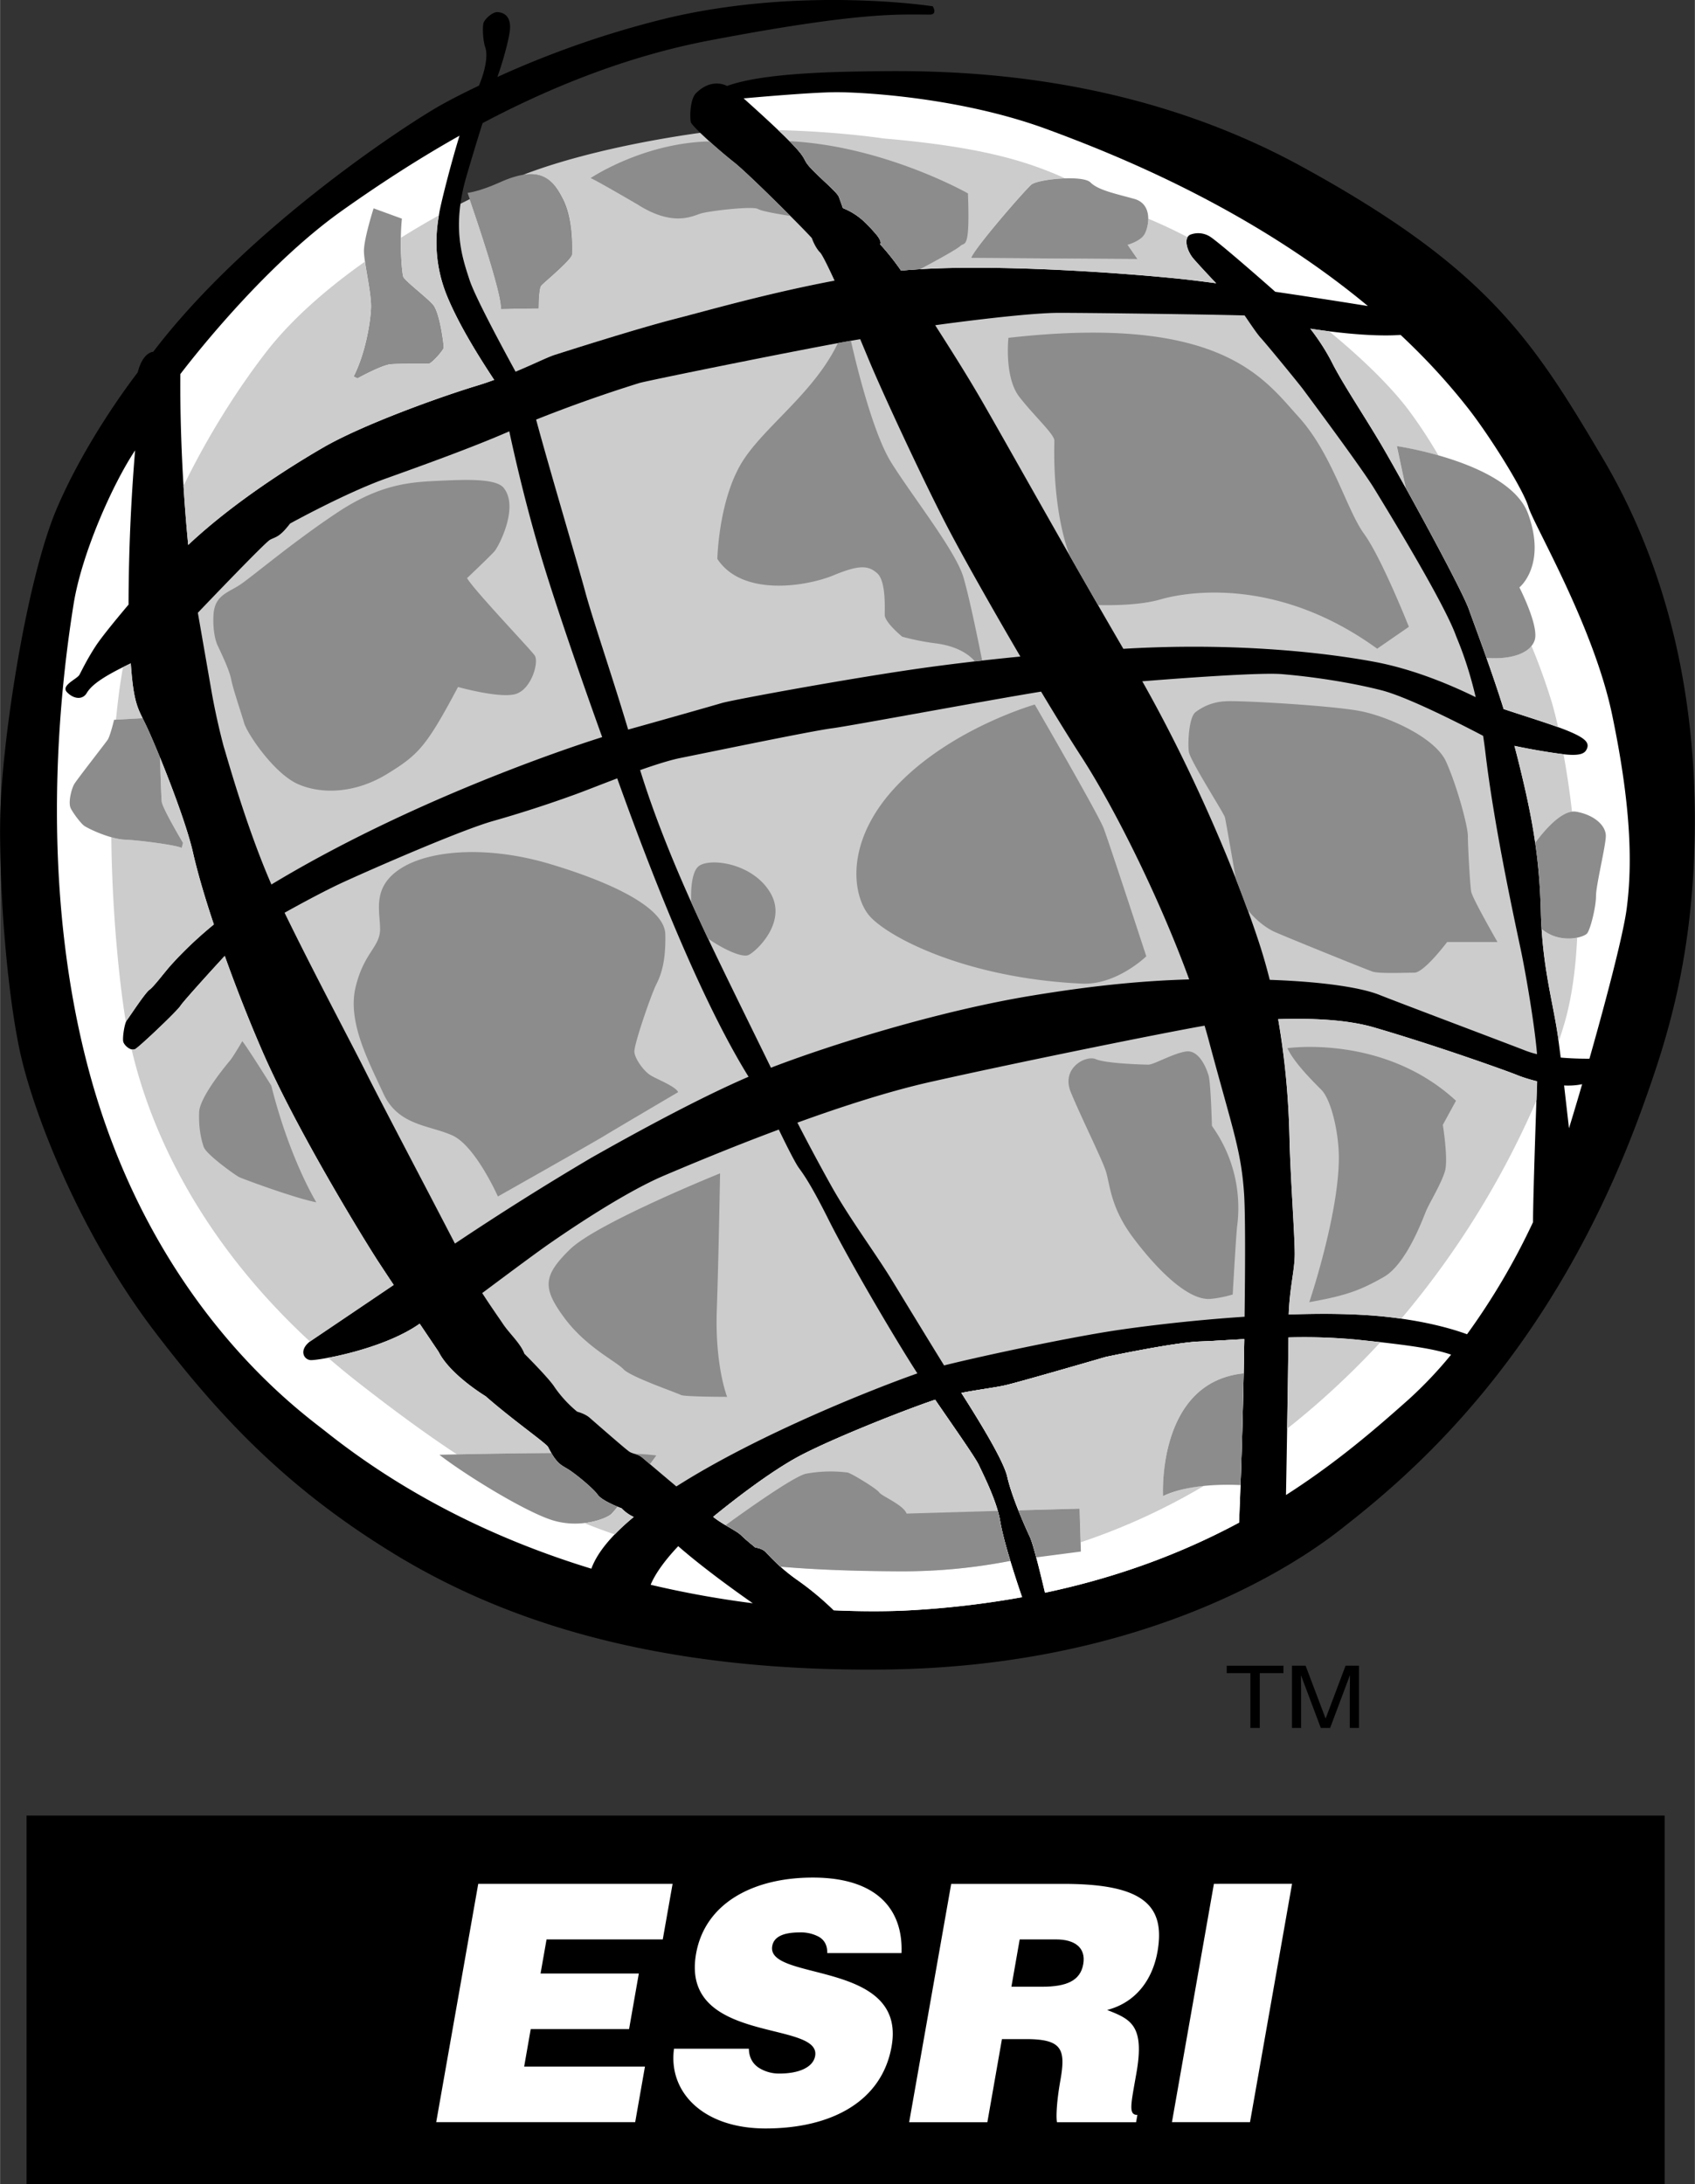
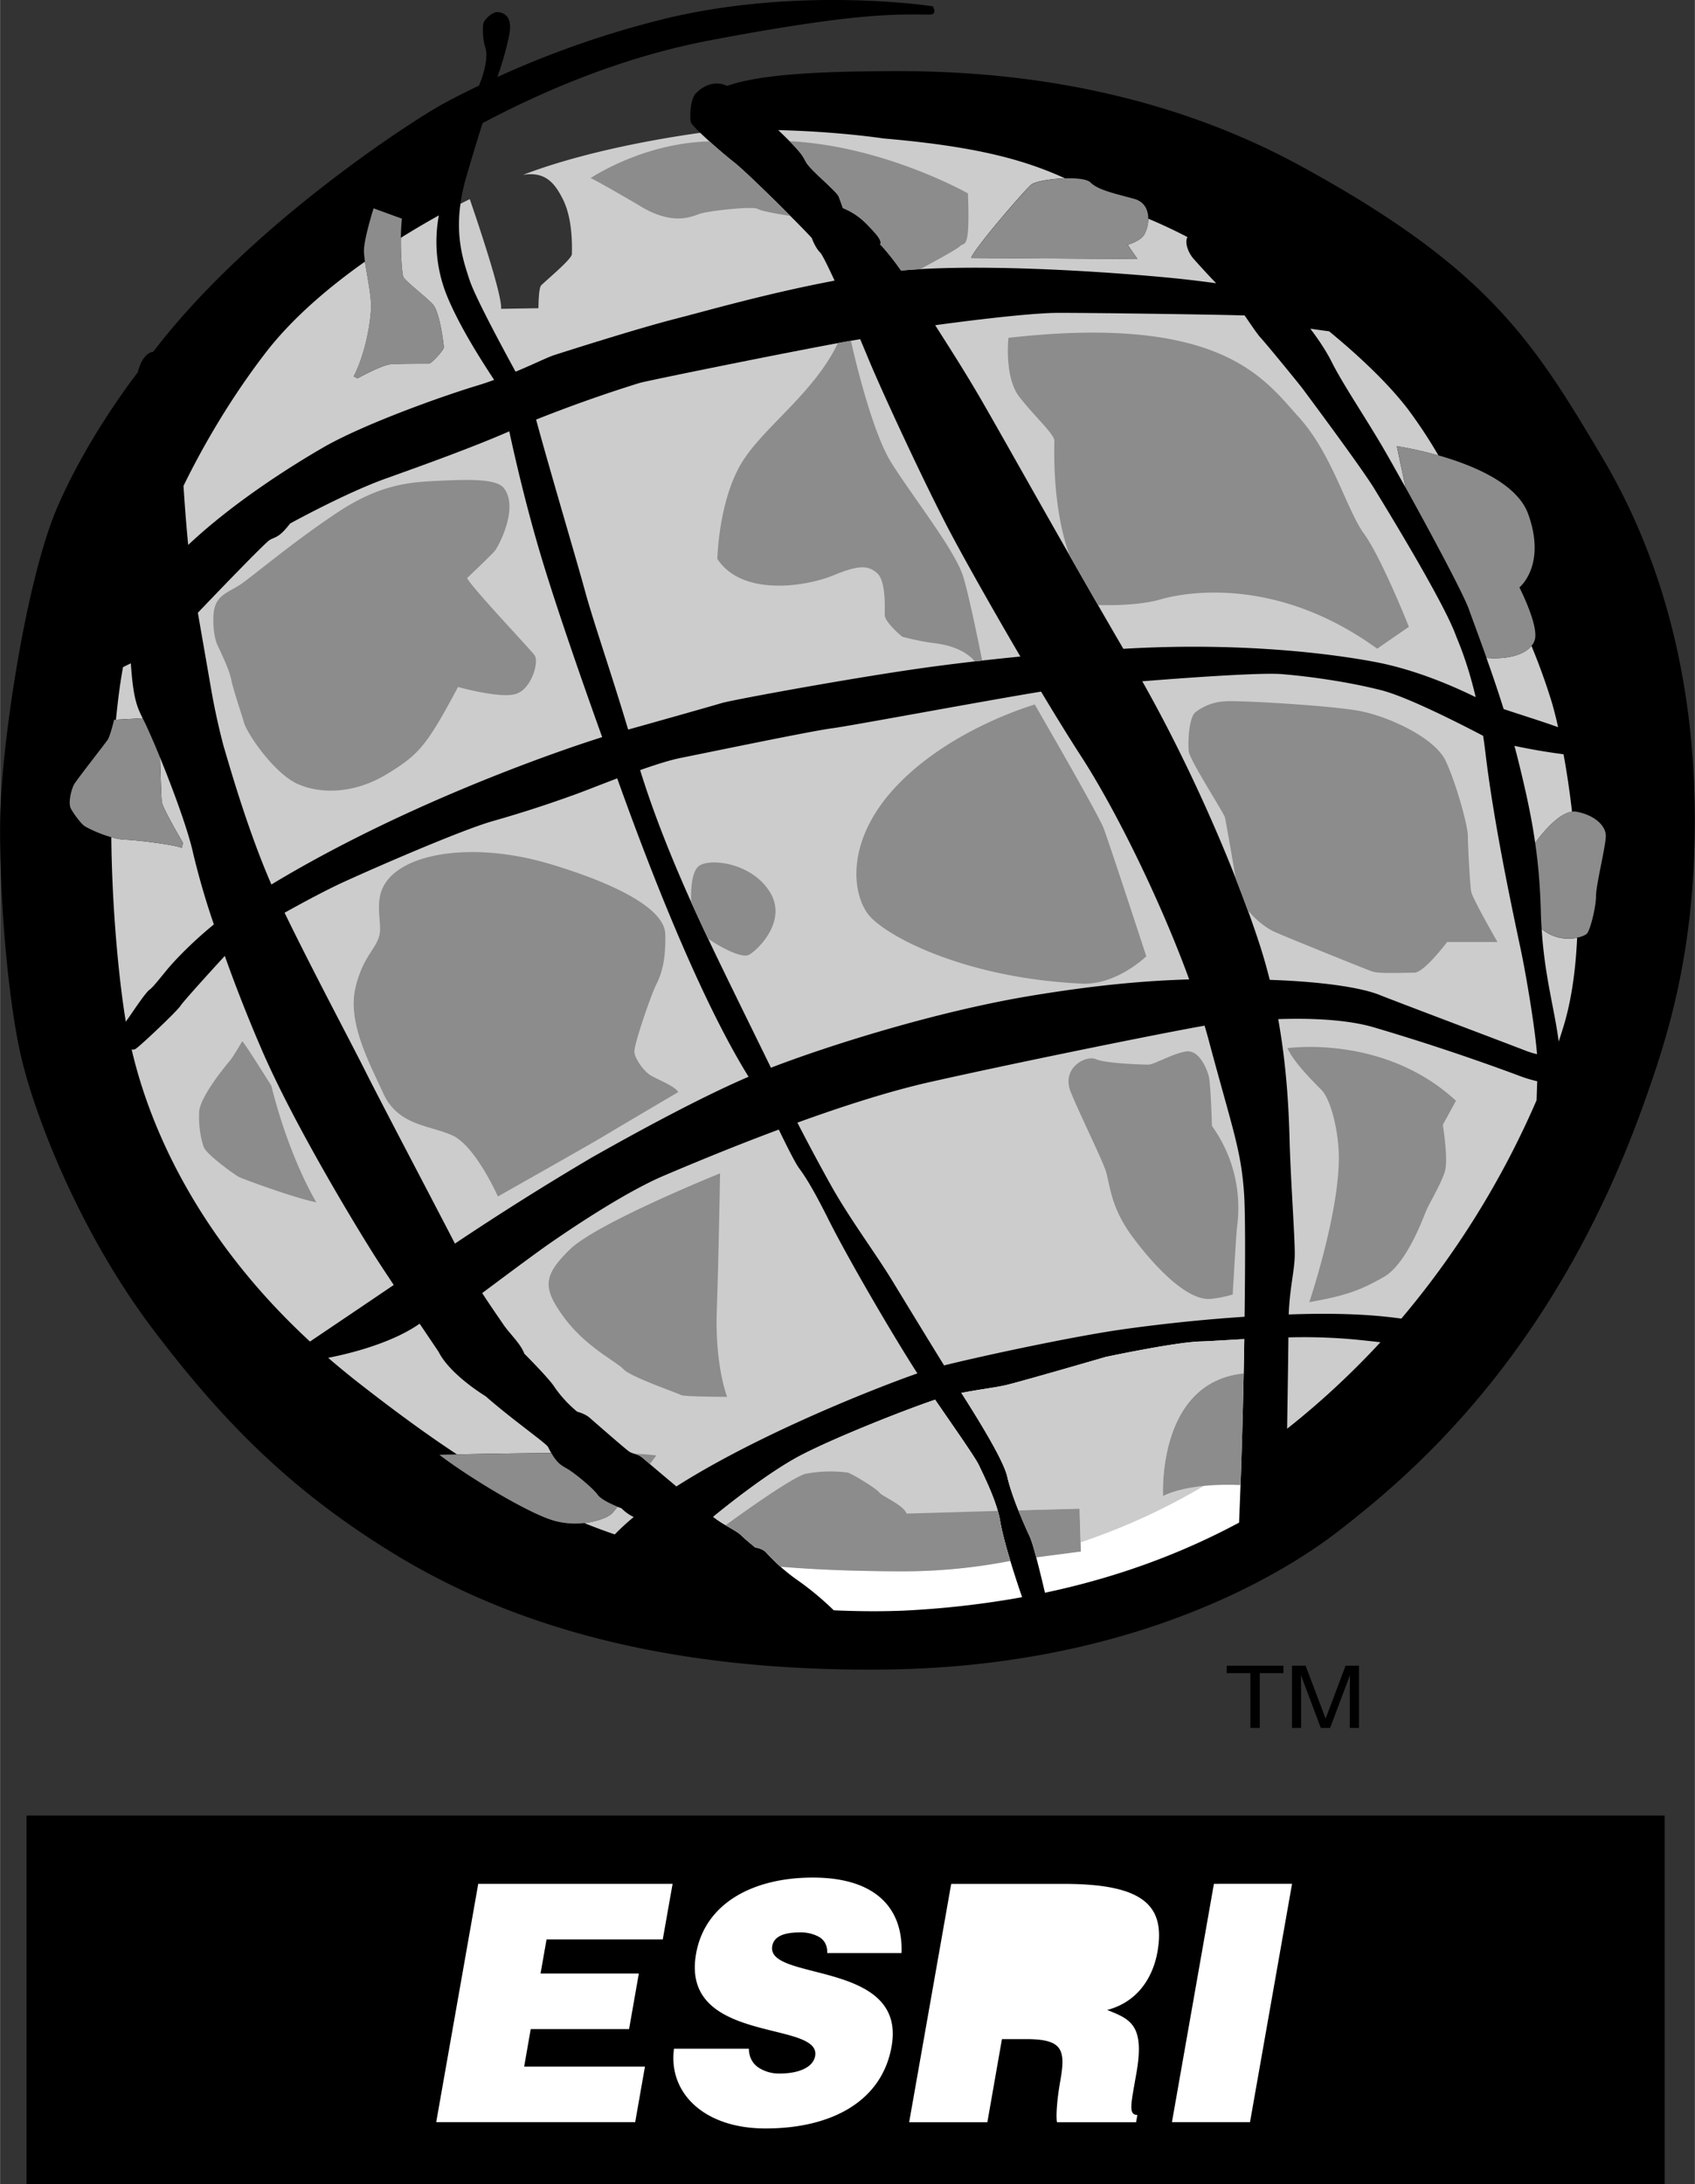
<svg xmlns="http://www.w3.org/2000/svg" width="1941" height="2500" viewBox="0 0 27.417 35.317">
  <rect x="0" y="0" width="27.417" height="35.317" fill="#333333" stroke="none" />
  <path d="M25.927 7.412c-1.138-1.924-1.874-3.078-4.867-4.717-2.994-1.64-6.038-1.556-7.159-1.539-1.12.017-1.772.101-2.141.234 0 0-.242-.143-.502.117-.101.1-.101.401-.084.468s.469.469.703.652c.234.185 1.12 1.07 1.254 1.222 0 0 .051.15.134.233.033.033.123.214.234.455-1.081.204-2.046.481-2.566.615-.641.164-1.766.523-1.961.586-.12.039-.339.15-.633.272-.186-.341-.653-1.202-.745-1.485-.114-.354-.291-.843-.052-1.666.092-.316.182-.611.263-.868 1.077-.57 2.32-1.079 3.671-1.337 2.458-.468 3.061-.418 3.562-.418.134 0 .05-.134.05-.134s-2.079-.325-4.265.184a15.44 15.44 0 0 0-2.778.959l.039-.115c.073-.219.166-.563.166-.688S8.206.21 8.051.196c-.083-.008-.215.114-.232.18s-.009.281.03.391c.034.093.026.312-.103.618-.264.126-.47.233-.602.307-.485.267-3.111 1.956-4.667 3.997 0 0-.167 0-.251.334 0 0-.803 1.021-1.305 2.191s-.903 3.83-.92 5.034.117 2.811.318 3.747c.2.937.937 2.91 2.19 4.549 1.027 1.343 2.091 2.492 3.831 3.562 1.739 1.071 4.215 1.94 8.012 1.891 3.796-.05 6.255-1.422 7.325-2.258 1.07-.837 3.425-2.75 4.901-6.858.385-1.07.803-2.358.836-4.382s-.35-4.164-1.487-6.087z" />
-   <path d="M13.065 2.662c-.117-.151.066-.084-1.037-1.071 0 0 1.087-.1 1.505-.1.419 0 2.008.083 3.412.602 1.077.397 3.273 1.268 5.182 2.856-.321-.052-.907-.144-1.499-.231-.351-.311-.972-.849-1.069-.9a.357.357 0 0 0-.305-.023c-.108.048-.062.25.047.383.055.066.216.239.371.403-.21-.028-.397-.052-.543-.067-.812-.087-3.126-.269-4.554-.138a4.06 4.06 0 0 0-.339-.426s.05-.033-.084-.184-.268-.301-.519-.401c0 0-.033-.101-.066-.185-.034-.083-.385-.368-.502-.518zM25.38 18.245l-.079-.692c.101.005.2-.001.292-.021a47.66 47.66 0 0 1-.213.713zM24.798 19.764a11.062 11.062 0 0 1-1.067 1.812c-.256-.094-.876-.282-1.834-.32-.334-.014-.69-.012-1.052.001.018-.457.098-.713.098-.981 0-.302-.067-1.205-.084-1.84a12.901 12.901 0 0 0-.184-1.955c.509-.017 1.092.003 1.534.129.875.25 2.208.719 2.322.771.044.02.17.065.332.105-.018.565-.062 1.79-.065 2.278zM16.657 24.849c-.083-.177-.291-.646-.364-.969-.062-.275-.493-.964-.742-1.355.272-.054.546-.086.711-.124.229-.052 1.625-.458 1.625-.458s1.125-.239 1.531-.25c.147-.004.402-.021.709-.038a112.594 112.594 0 0 1-.084 2.967c-.859.461-1.89.87-3.14 1.134-.062-.263-.185-.777-.246-.907zM10.97 25.003c.403.352.929.729 1.206.923a15.873 15.873 0 0 1-1.652-.299c.048-.117.166-.328.446-.624zM5.521 3.414c.537-.381 1.182-.81 1.911-1.22-.157.513-.307 1.12-.327 1.248-.031.196-.133.719.125 1.344.194.472.519.988.763 1.357a4.787 4.787 0 0 1-.286.096c-.617.188-1.852.633-2.484 1-.53.307-1.456.892-2.18 1.573-.127-1.298-.131-2.381-.127-2.763.284-.371 1.407-1.782 2.605-2.635zM5.27 23.151c-.4-.319-2.826-2.024-3.847-5.888-.676-2.562-.583-5.311-.234-7.493.131-.817.629-1.937.995-2.487a30.952 30.952 0 0 0-.106 2.494c-.129.153-.414.493-.528.665-.148.227-.227.398-.266.469s-.305.172-.203.281.25.133.32.016c.067-.111.213-.245.713-.48.045.649.116.729.24.985.157.323.646 1.521.771 2.094.056.254.172.659.333 1.142-.383.313-.618.575-.687.65-.104.114-.281.354-.354.406-.073.052-.323.438-.364.489-.042.052-.073.281-.062.344.009.062.125.167.197.125.073-.042.678-.614.729-.698.038-.061.445-.513.717-.807.174.485.381 1.017.606 1.536.552 1.271 1.635 3.031 1.864 3.386.06.092.154.235.263.398l-1.325.894c-.219.146-.136.312-.021.322.104.01 1.166-.165 1.767-.589l.306.454c.188.375.761.719.761.719.438.385.979.76 1.011.822.142.283.219.292.333.365.114.072.396.302.469.406.073.104.386.219.386.219a.633.633 0 0 0 .197.14c-.338.279-.586.562-.686.837-1.398-.427-2.909-1.114-4.295-2.216zM13.486 26.04a4.747 4.747 0 0 0-.61-.504 3.034 3.034 0 0 1-.479-.427c-.062-.073-.178-.084-.178-.084s-.156-.125-.229-.197c-.073-.073-.261-.156-.417-.271l-.037-.028c.186-.152.895-.725 1.433-1.003.57-.294 1.695-.736 2.157-.891.318.464.646.928.708 1.058.072.156.291.583.344.906.043.27.211.81.355 1.229a14.85 14.85 0 0 1-1.931.218c-.112.004-.516.021-1.116-.006zM22.783 22.633c-.518.461-1.157 1.016-1.981 1.543.013-.711.035-1.972.04-2.549a9.204 9.204 0 0 1 1.087.034c.806.084 1.257.144 1.544.245a6.68 6.68 0 0 1-.69.727zM26.312 14.704c-.057.422-.333 1.473-.601 2.416a4.96 4.96 0 0 1-.465-.018l-.04-.309c-.078-.57-.258-1.141-.281-2.039s-.133-1.523-.375-2.492c-.017-.066-.034-.134-.053-.201.313.067.698.128.847.141.24.021.293-.031.318-.078.061-.112-.013-.191-.339-.321-.232-.092-.699-.236-1-.337-.223-.707-.472-1.354-.562-1.61-.125-.352-1.156-2.227-1.445-2.711s-.609-.961-.773-1.289a3.543 3.543 0 0 0-.348-.541c.239.037.95.138 1.461.101.389.363.759.761 1.097 1.193.343.438.887 1.304.971 1.589.083.284 1.054 1.923 1.354 3.361s.334 2.393.234 3.145z" fill="#fff" />
  <path d="M16.657 24.849c-.083-.177-.291-.646-.364-.969-.062-.275-.493-.964-.742-1.355.272-.054.546-.086.711-.124.229-.052 1.625-.458 1.625-.458s1.125-.239 1.531-.25c.147-.004.402-.021.709-.038a112.594 112.594 0 0 1-.084 2.967c-.859.461-1.89.87-3.14 1.134-.062-.263-.185-.777-.246-.907zM13.486 26.04a4.747 4.747 0 0 0-.61-.504 3.034 3.034 0 0 1-.479-.427c-.062-.073-.178-.084-.178-.084s-.156-.125-.229-.197c-.073-.073-.261-.156-.417-.271l-.037-.028c.186-.152.895-.725 1.433-1.003.57-.294 1.695-.736 2.157-.891.318.464.646.928.708 1.058.072.156.291.583.344.906.043.27.211.81.355 1.229a14.85 14.85 0 0 1-1.931.218c-.112.004-.516.021-1.116-.006z" fill="#fff" />
  <path d="M.428 29.359h26.5v5.958H.428z" />
  <path fill="#fff" d="M7.055 34.317l.68-3.854h3.144l-.159.899H8.84l-.097.551h1.59l-.158.899H8.584l-.106.606h1.954l-.158.899zM13.381 31.581c.002-.134-.054-.214-.137-.262a.612.612 0 0 0-.313-.07c-.279 0-.416.081-.44.22-.103.578 2.179.22 1.931 1.622-.157.895-.979 1.328-2.039 1.328-1.018 0-1.577-.595-1.481-1.29h1.211c.002.139.06.24.155.305a.61.61 0 0 0 .342.097c.315 0 .543-.102.575-.284.103-.583-2.186-.182-1.926-1.654.145-.818.924-1.231 1.888-1.231 1.071 0 1.463.547 1.435 1.221h-1.201zM16.595 32.974c.59 0 .646.166.557.669-.061.343-.071.589-.055.675h1.28l.021-.118c-.15 0-.104-.171-.016-.675.137-.776-.092-.872-.473-1.022.472-.123.735-.498.814-.942.132-.749-.229-1.097-1.516-1.097h-1.821l-.68 3.854h1.265l.236-1.344h.388zM18.957 34.317l.679-3.854H20.9l-.68 3.854z" />
  <path d="M19.843 26.936h.918v.12h-.383v.886h-.152v-.886h-.383zM21.834 27.942v-.595c0-.029.003-.157.003-.251h-.003l-.318.846h-.151l-.318-.845h-.003c0 .093.003.221.003.25v.595h-.148v-1.007h.22l.322.851h.004l.321-.851h.217v1.007h-.149z" />
  <path d="M10.397 23.578c-.084-.073-.156-.062-.219-.104s-.573-.489-.646-.552c-.072-.062-.197-.094-.197-.094a1.97 1.97 0 0 1-.365-.396c-.083-.136-.489-.541-.489-.541-.062-.167-.239-.323-.344-.479-.06-.09-.199-.286-.338-.502.2-.149.859-.642 1.088-.8.271-.188 1.198-.823 1.864-1.104.338-.143 1.035-.438 1.846-.74.086.178.225.46.301.584.051.084.156.177.5.864.315.631 1.042 1.876 1.441 2.495-.662.232-2.559.975-3.899 1.828a88.237 88.237 0 0 1-.543-.459zM5.917 17.338c-.24-.479-.86-1.641-1.315-2.578.336-.188.708-.384.951-.495.5-.229 1.906-.843 2.427-.99a19.39 19.39 0 0 0 1.292-.417c.145-.051.415-.159.711-.271.302.839 1.211 3.352 2.125 4.825-.847.364-1.937.967-2.545 1.311a45.98 45.98 0 0 0-2.205 1.387c-.377-.73-1.225-2.339-1.441-2.772zM8.237 6.975c.077.358.247 1.109.478 1.897.255.875.746 2.274 1.025 3.048-.675.212-3.16 1.06-5.351 2.383-.408-.934-.716-2.053-.773-2.235a11.277 11.277 0 0 1-.188-.844l-.229-1.315c.213-.223 1.082-1.13 1.164-1.178.094-.054.148-.031.328-.265 0 0 .891-.492 1.547-.727.604-.216 1.422-.511 1.999-.764zM17.498 12.246c.552.855 1.27 2.31 1.738 3.592-.688.02-1.466.085-2.537.261-1.534.251-3.292.806-4.229 1.167-.267-.547-.73-1.483-1.01-2.073-.348-.732-.801-1.75-1.106-2.74.248-.087.485-.163.658-.197.469-.094 2.125-.438 2.448-.479.282-.036 2.494-.449 3.38-.593.232.387.459.755.658 1.062zM18.105 21.505c-.749.109-2.177.411-2.834.575-.252-.407-.638-1.041-.843-1.377-.261-.428-.688-1.001-.979-1.521a33.815 33.815 0 0 1-.551-1.028c.709-.257 1.478-.507 2.155-.659 1.455-.327 3.837-.807 4.432-.909.025.083.048.164.069.243.385 1.438.519 1.757.569 2.459.021.292.021 1.08.009 2.005-.792.052-1.539.141-2.027.212zM24.688 16.994c-.375-.146-2.062-.781-2.375-.906-.288-.115-.896-.213-1.774-.243a8.664 8.664 0 0 0-.147-.521c-.378-1.179-1.095-2.859-1.915-4.307.901-.072 1.948-.141 2.254-.116.511.042 1.125.136 1.614.261.439.112 1.337.575 1.646.737.013.085.025.172.036.263.133 1.125.422 2.484.57 3.18.083.39.229 1.241.266 1.705a1.397 1.397 0 0 1-.175-.053zM22.22 10.7c-.887-.164-2.331-.31-4.049-.208-.863-1.477-1.918-3.37-2.313-4.051-.253-.435-.523-.856-.731-1.182.311-.043 1.495-.2 2.002-.2.532 0 2.436.025 3.004.042.092.134.203.301.262.364.094.102.625.75.688.836s.938 1.258 1.148 1.602 1.123 1.834 1.32 2.375c.021.06.182.407.32.996-.32-.157-.957-.446-1.651-.574zM10.347 6.192c.186-.05 2.87-.594 3.567-.707l.12.287c.234.569.92 2.041 1.305 2.776.225.43.684 1.247 1.166 2.069-.421.041-.892.093-1.409.162-1.184.158-3.241.537-3.418.589-.141.042-1.05.3-1.518.43-.274-.917-.575-1.782-.701-2.253-.125-.46-.573-1.964-.788-2.76a23 23 0 0 1 1.676-.593zM6.105 20.38c-.229-.354-1.312-2.114-1.864-3.386a24.675 24.675 0 0 1-.606-1.536c-.271.294-.679.746-.717.807-.052.083-.656.656-.729.698a.08.08 0 0 1-.061.007c.189.812.789 2.788 2.885 4.724a519.087 519.087 0 0 0 1.355-.915 58.046 58.046 0 0 1-.263-.399zM24.532 17.38a36.235 36.235 0 0 0-2.322-.771c-.442-.126-1.025-.146-1.534-.129.145.808.172 1.519.184 1.955.017.635.084 1.538.084 1.84 0 .269-.08.524-.098.981.361-.013.718-.015 1.052-.001.287.012.543.036.77.068a14.208 14.208 0 0 0 2.188-3.532l.01-.306a2.393 2.393 0 0 1-.334-.105zM16.342 25.24a5.68 5.68 0 0 1-.164-.642c-.053-.323-.271-.75-.344-.906-.062-.13-.39-.594-.708-1.058-.462.154-1.587.597-2.157.891-.538.278-1.247.851-1.433 1.003a.73.73 0 0 0 .037.028c.156.115.344.198.417.271.072.072.229.197.229.197s.115.011.178.084c.035.041.123.131.227.225.587.05 1.225.072 1.935.075a8.94 8.94 0 0 0 1.783-.168zM20.841 21.627c-.003.34-.012.915-.021 1.477.607-.479 1.113-.97 1.51-1.399a43.49 43.49 0 0 0-.401-.043 9.007 9.007 0 0 0-1.088-.035z" fill="#ccc" />
-   <path d="M7.563 3.119s.562 1.604.542 1.875l.604-.01s0-.312.041-.365c.042-.052.5-.427.5-.51s.021-.552-.146-.885c-.166-.334-.367-.571-1.03-.271-.324.146-.511.166-.511.166z" fill="#8c8c8c" />
  <path d="M13.265 4.083c-.083-.083-.134-.233-.134-.233-.134-.151-1.02-1.037-1.254-1.222a8.546 8.546 0 0 1-.552-.48c-.529.073-1.832.282-2.866.68.366-.06.517.139.646.396.167.333.145.801.145.885s-.458.458-.5.51c-.041.053-.041.365-.041.365l-.604.01c.018-.229-.385-1.42-.507-1.774-.05.025-.101.05-.15.076-.079.568.053.943.146 1.229.092.283.559 1.144.745 1.485.294-.122.513-.232.633-.271.195-.062 1.32-.422 1.961-.586.521-.134 1.485-.411 2.566-.615-.111-.241-.201-.422-.234-.455z" fill="#ccc" />
  <path d="M11.334 3.453c.135-.042.844-.125.927-.073.056.035.341.084.523.112-.318-.319-.754-.743-.907-.864a8.03 8.03 0 0 1-.401-.341c-1.079.024-1.923.593-1.923.593.083.031.76.427.76.427.573.365.886.187 1.021.146zM6.5 3.536l-.458-.167s-.156.49-.156.688c0 .198.125.688.114.927-.01.24-.094.74-.281 1.104l.062.031s.396-.219.542-.229.573-.01.614-.01c.042 0 .24-.219.24-.261 0-.042-.062-.573-.178-.698-.113-.125-.457-.385-.477-.447-.022-.063-.063-.542-.022-.938z" fill="#8c8c8c" />
  <path d="M7.23 4.786a2.324 2.324 0 0 1-.132-1.303c-.205.114-.411.235-.614.362-.005.303.022.582.038.629.02.062.364.322.478.447.115.125.178.656.178.698 0 .042-.198.261-.24.261-.041 0-.469 0-.614.01s-.542.229-.542.229l-.063-.031c.188-.364.272-.864.281-1.104.009-.185-.064-.52-.098-.753-.63.445-1.202.946-1.611 1.479-.416.54-.898 1.276-1.324 2.147.019.299.043.62.076.955.724-.682 1.649-1.267 2.179-1.573.633-.367 1.867-.812 2.484-1 .1-.03.195-.062.286-.096-.243-.369-.568-.885-.762-1.357zM2.306 11.614c-.095-.19-.153-.328-.191-.887-.046.021-.087.042-.127.062a9.23 9.23 0 0 0-.068.442c-.017.135-.032.271-.046.407l.432-.024zM3.125 13.807c-.084-.388-.336-1.062-.538-1.558.006.198.02.634.028.714.01.104.344.667.344.667l-.021.083c-.052-.041-.666-.125-.916-.135a.894.894 0 0 1-.223-.041c.014 1.353.155 2.521.236 2.99a.102.102 0 0 1 .018-.033c.041-.052.291-.438.364-.489.073-.052.25-.292.354-.406.068-.075.304-.337.687-.65a12.543 12.543 0 0 1-.333-1.142zM8.917 23.497a1.195 1.195 0 0 1-.052-.097c-.031-.062-.573-.438-1.011-.822 0 0-.573-.344-.761-.719l-.306-.454c-.431.304-1.099.479-1.48.552.145.125.295.249.452.373.585.458 1.12.852 1.632 1.189.34-.007.934-.018 1.526-.022zM18.813 24.193s-.104-1.842 1.304-1.984l.01-.555c-.307.017-.562.034-.709.038-.406.011-1.531.25-1.531.25s-1.396.406-1.625.458c-.165.038-.438.07-.711.124.249.392.68 1.08.742 1.355.037.162.107.362.18.543l.991-.027.017.545a10.31 10.31 0 0 0 1.993-.912 2.065 2.065 0 0 0-.661.165zM24.938 15.023c.047.747.198 1.26.269 1.771l.007.049c.031-.095.061-.189.089-.283.121-.41.186-.891.209-1.396a.681.681 0 0 1-.574-.141zM25.429 13.126a13.982 13.982 0 0 0-.137-.929 9.734 9.734 0 0 1-.795-.136c.019.067.036.135.053.201.131.524.223.947.283 1.368.103-.141.368-.475.596-.504zM22.595 7.215s.298.044.673.15a7.82 7.82 0 0 0-.497-.753c-.301-.392-.753-.829-1.272-1.255-.129-.016-.235-.032-.304-.042.138.18.264.373.348.541.164.328.484.805.773 1.289.088.146.243.422.422.743l-.143-.673zM25.107 11.373a10.251 10.251 0 0 0-.334-.929c-.119.149-.393.221-.728.195.089.25.186.533.278.827.256.086.632.203.881.293a6.749 6.749 0 0 0-.097-.386zM19.3 4.177c-.09-.108-.137-.264-.092-.343a8.232 8.232 0 0 0-.635-.298.531.531 0 0 1-.067.263c-.07.106-.266.159-.266.159l.159.23-2.69-.018c.054-.159.867-1.098.974-1.186.06-.049.311-.093.543-.101-.624-.282-1.375-.511-2.934-.644 0 0-.719-.111-1.704-.135.477.453.385.438.477.557.117.15.468.435.502.518.033.084.066.185.066.185.251.101.385.251.519.401s.084.184.084.184c.123.133.236.278.339.426 1.428-.131 3.741.051 4.554.138.146.016.333.039.543.067a12.471 12.471 0 0 1-.372-.403z" fill="#ccc" />
-   <path d="M16.494 31.362h.59c.294 0 .486.128.438.401-.047.268-.272.364-.664.364h-.498l.134-.765z" />
  <path d="M3.459 9.88c-.016.093-.021.385.062.562.083.177.188.396.219.552s.156.521.208.698c.052.177.49.824.876.99.386.167.927.146 1.438-.167s.636-.448 1.146-1.406c0 0 .667.188.928.115.26-.073.385-.521.312-.625-.073-.104-.979-1.052-1.094-1.25 0 0 .385-.365.447-.438.062-.073.399-.705.146-1.021-.125-.156-.615-.135-1.053-.115-.437.021-.927.042-1.635.511-.709.469-1.385 1.042-1.573 1.167s-.386.166-.427.427zM2.938 13.713l.021-.083s-.334-.562-.344-.667c-.009-.08-.022-.516-.028-.714a11.834 11.834 0 0 0-.232-.536l-.049-.099-.462.026s-.062.26-.104.323c-.042.062-.5.646-.542.719-.042.073-.104.302-.052.396.052.094.156.229.208.271.052.042.417.219.667.229s.865.094.917.135zM5.116 19.442s-.428-.688-.729-1.886c0 0-.396-.635-.469-.719 0 0-.146.25-.198.312-.052.062-.489.584-.5.834-.01.25.031.438.073.562s.511.458.573.489.916.346 1.25.408zM10.969 17.661s-1.01.594-1.197.708c-.188.115-1.719.979-1.719.979s-.365-.823-.74-.989c-.375-.167-.875-.156-1.114-.678-.239-.521-.583-1.156-.448-1.719.136-.562.396-.646.396-.938 0-.292-.136-.677.333-.979s1.406-.375 2.417-.073c1.01.302 1.854.708 1.864 1.135s-.062.646-.146.812c-.084.167-.365.979-.354 1.094s.156.312.261.375c.103.065.406.179.447.273zM11.647 18.974s-1.99.802-2.428 1.229c-.438.427-.447.624-.094 1.104.354.479.844.709.959.834.114.125.875.385.927.416s.75.031.75.031-.198-.5-.167-1.396.053-2.218.053-2.218zM10.266 23.51c.04.013.084.027.131.068l.115.098.104-.14a3.398 3.398 0 0 0-.35-.026zM9.989 24.365c-.096-.04-.27-.119-.321-.193-.073-.104-.354-.334-.469-.406-.1-.063-.171-.079-.281-.269-.904.006-1.812.028-1.812.028.417.323 1.364.906 1.812 1.053.448.146.875-.011.969-.094a1.33 1.33 0 0 0 .102-.119z" fill="#8c8c8c" />
  <path d="M10.053 24.391l-.064-.025c-.048.06-.085.104-.103.119-.054.048-.219.119-.435.145.163.065.327.127.493.183.091-.094.192-.188.306-.281a.7.7 0 0 1-.197-.141z" fill="#ccc" />
  <path d="M16.178 24.599a1.571 1.571 0 0 0-.038-.166l-1.476.043c-.05-.141-.402-.282-.442-.342-.041-.061-.453-.312-.514-.322a2.2 2.2 0 0 0-.675.02c-.213.052-1.043.648-1.296.832.106.063.204.116.253.165.072.072.229.197.229.197s.115.011.178.084c.035.041.123.131.227.225.587.05 1.225.072 1.935.075a9.092 9.092 0 0 0 1.784-.169 5.832 5.832 0 0 1-.165-.642zM17.463 24.396l-.991.027c.071.178.144.338.185.426.027.057.065.186.105.335l.722-.094-.021-.694zM20.117 22.209c-1.408.143-1.304 1.984-1.304 1.984.416-.199 1.022-.189 1.254-.178.019-.547.037-1.181.05-1.806zM19.94 20.933s.054-.955.071-1.097.124-.886-.407-1.629c0 0-.018-.69-.054-.814-.035-.124-.159-.425-.371-.389-.213.035-.514.212-.602.212-.089 0-.69-.018-.85-.088-.16-.071-.566.141-.407.531s.495 1.062.566 1.274c.07.213.07.584.442 1.08.371.495.885 1.026 1.257.991.195-.019.355-.071.355-.071zM21.179 21.057s.478-1.414.478-2.336c0-.407-.124-.938-.283-1.098s-.442-.442-.549-.673c0 0 1.559-.229 2.727.85l-.213.39s.089.549.036.743c-.054.195-.248.514-.302.638-.053.124-.318.867-.689 1.079-.373.212-.603.301-1.205.407zM18.542 15.464s-.602-1.841-.69-2.071c-.088-.23-1.114-2-1.114-2s-1.311.372-2.195 1.274-.761 1.788-.495 2.124c.265.336 1.539 1.026 3.451 1.115.564.027 1.043-.442 1.043-.442zM12.47 14.455c-.265-.479-.938-.585-1.15-.461-.131.076-.147.374-.141.592.095.212.188.41.273.592.296.202.551.3.646.269.108-.037.638-.514.372-.992zM22.878 15.729c.159 0 .531-.496.531-.496h.814s-.407-.708-.425-.814c-.019-.105-.054-.743-.054-.902s-.177-.814-.354-1.204c-.178-.389-.938-.726-1.381-.813-.442-.089-1.982-.178-2.195-.159a.85.85 0 0 0-.478.177c-.106.088-.124.495-.106.637s.566.991.584 1.062c.013.048.113.631.178 1.002.066.169.128.334.187.493.169.205.331.304.415.346.106.053 1.505.619 1.61.654.108.035.515.017.674.017zM25.675 15.092c.053-.07.142-.425.142-.602s.159-.814.159-.974-.177-.336-.478-.39c-.242-.042-.552.349-.665.504.052.356.081.712.092 1.124.002.093.007.183.013.269.308.253.689.133.737.069zM22.277 10.49l.513-.354s-.442-1.115-.726-1.505c-.283-.389-.513-1.292-1.062-1.894s-1.239-1.664-4.69-1.274c0 0-.071.637.177.956.248.318.566.602.566.708 0 .094-.042 1.069.247 1.856.151.267.306.536.459.801.178.005.669.009 1.011-.091.425-.124 1.894-.372 3.505.797zM24.826 10.349c.07-.23-.248-.85-.248-.85s.442-.354.142-1.187-2.124-1.098-2.124-1.098l.143.674c.409.738.937 1.723 1.023 1.968.053.149.16.433.284.783.401.031.713-.077.78-.29zM12.77 2.283c.27.273.218.279.295.379.117.15.468.435.502.518.033.084.066.185.066.185.251.101.385.251.519.401s.084.184.084.184c.123.133.236.278.339.426.098-.009.2-.016.306-.022.186-.099.598-.322.652-.376.071-.071.159.088.124-.85 0-.002-1.354-.768-2.887-.845zM15.585 9.339c-.123-.425-.813-1.292-1.168-1.858-.304-.485-.581-1.648-.653-1.969-.063.011-.135.023-.212.038-.405.845-1.268 1.398-1.595 2.002-.337.619-.354 1.486-.354 1.486.407.62 1.452.442 1.877.266s.566-.159.708-.035.123.549.123.673.283.354.283.354.248.071.531.106c.376.047.562.195.646.295l.116-.014c-.051-.256-.2-.995-.302-1.344zM15.709 4.171l2.69.018-.159-.23s.195-.053.266-.159c.071-.106.159-.495-.159-.584-.318-.088-.584-.142-.708-.266s-.85-.053-.956.036-.92 1.026-.974 1.185z" fill="#8c8c8c" />
</svg>